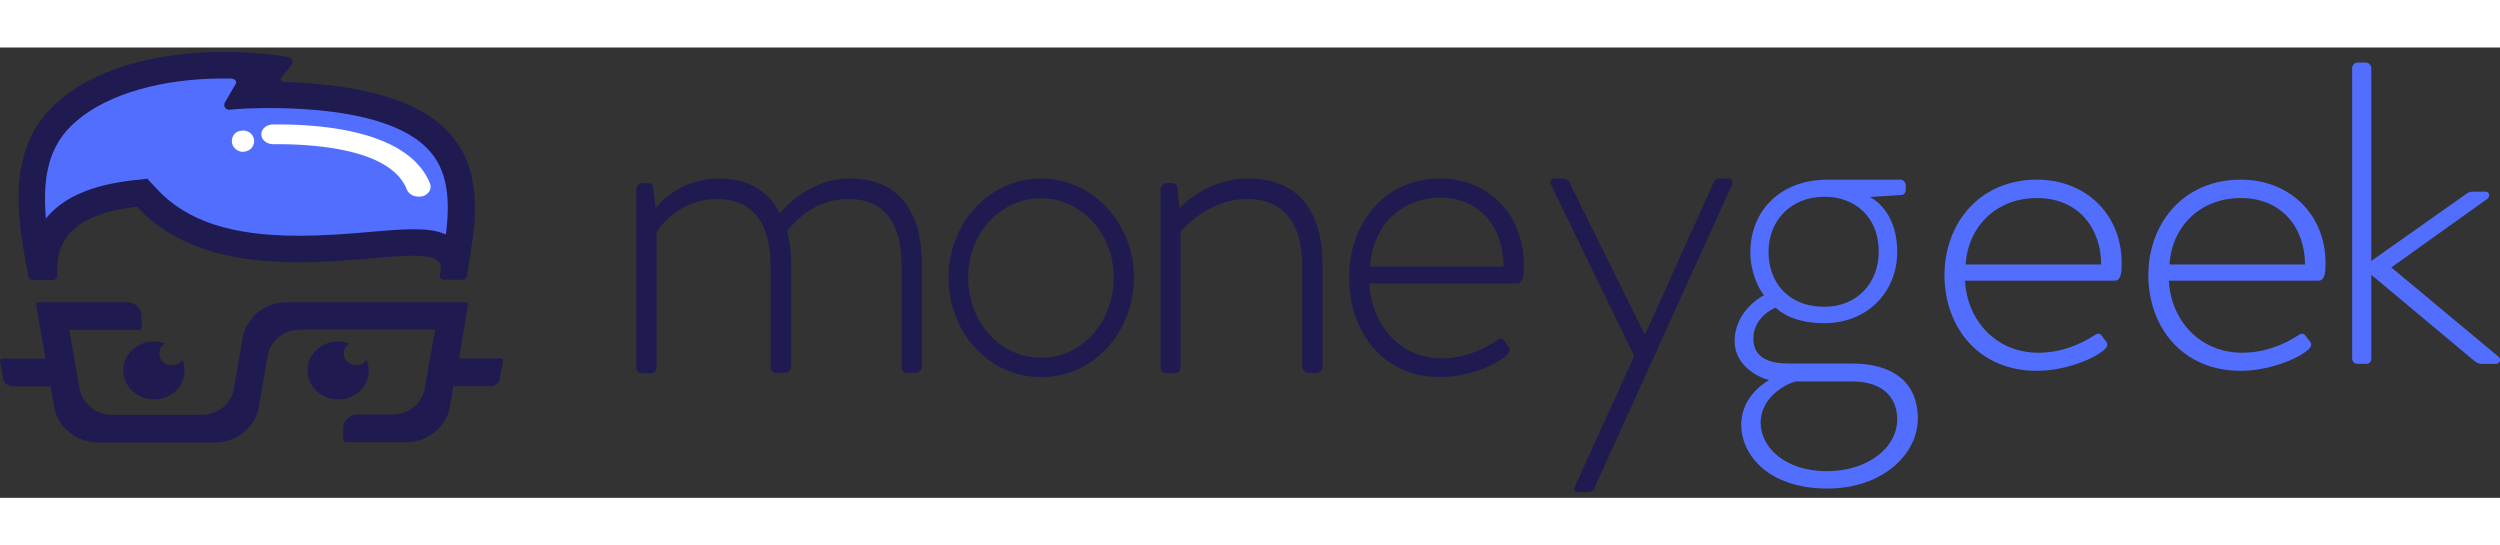
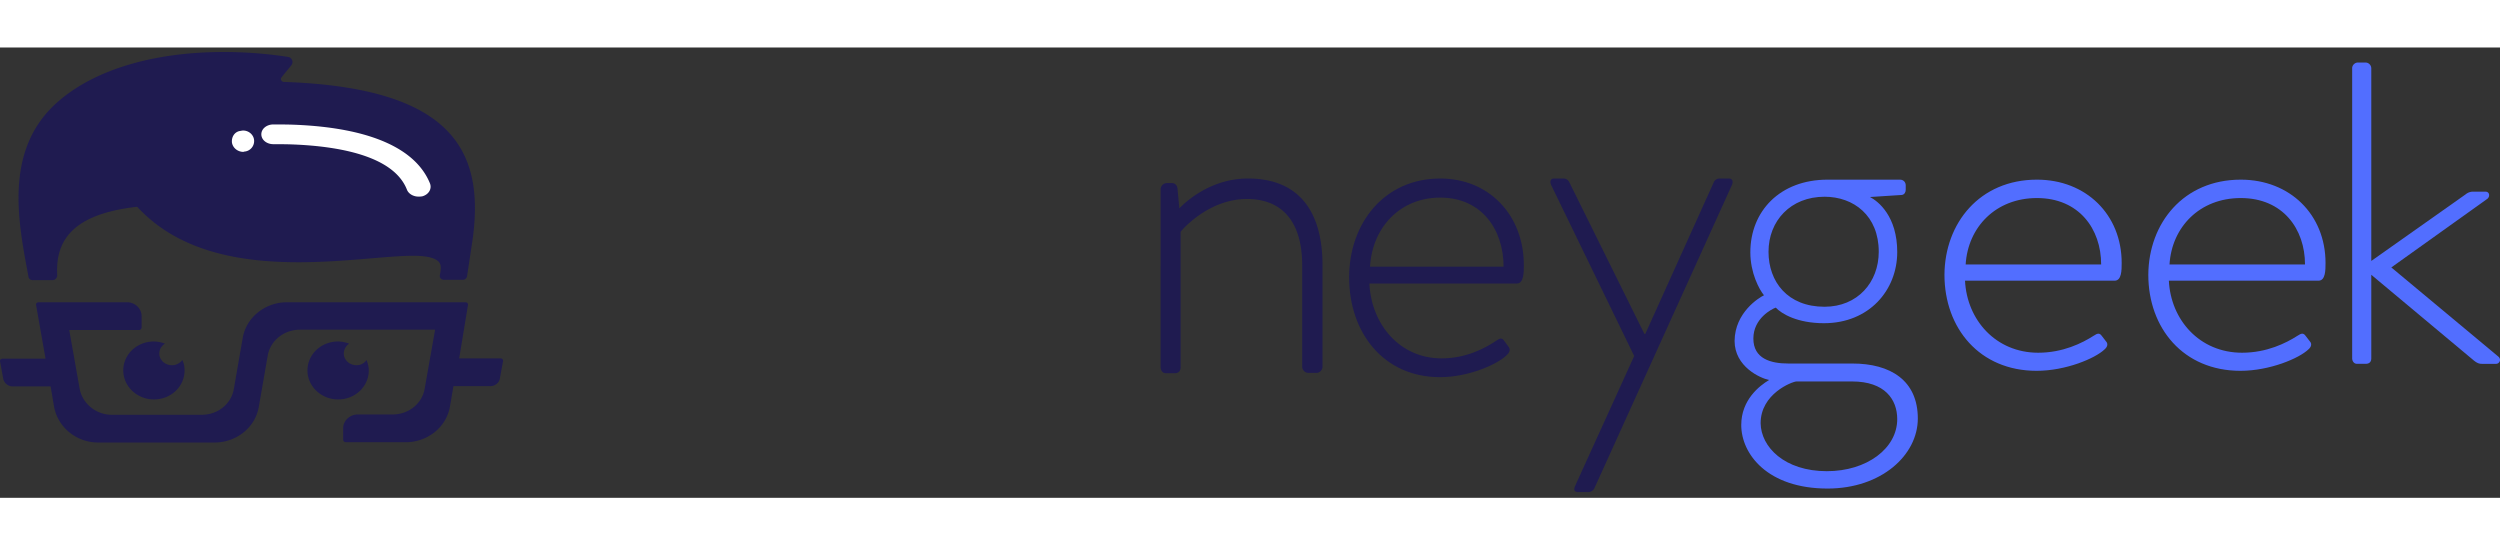
<svg xmlns="http://www.w3.org/2000/svg" class="opacity-0 animate-[headerShown_both_ease] animation-timeline-scroll animation-range-exit-header-logo" fill="none" height="32.5" viewBox="0 0 161 29" width="149">
  <rect x="0" y="0" width="161" height="29" fill="#333333" stroke="none" />
  <path d="m29.568 20.04.57-3.454c.02-.1-.062-.179-.163-.179H18.478c-1.403 0-2.624.973-2.848 2.303l-.57 3.276c-.163.973-1.037 1.668-2.075 1.668H7.206c-1.017 0-1.892-.715-2.075-1.668l-.672-3.792h4.497c.081 0 .163-.08.163-.159v-.734c0-.497-.428-.894-.936-.894H2.486c-.102 0-.184.08-.163.179l.61 3.454H.166c-.102 0-.183.08-.163.18l.204 1.11a.63.63 0 0 0 .61.497h2.442l.224 1.31c.244 1.33 1.444 2.303 2.848 2.303h7.488c1.404 0 2.625-.973 2.849-2.303l.57-3.275c.162-.973 1.037-1.688 2.075-1.688h8.708l-.671 3.792c-.163.973-1.038 1.668-2.075 1.668h-2.239c-.508 0-.936.397-.936.893v.735c0 .079.082.158.163.158h3.866c1.404 0 2.625-.972 2.849-2.303l.224-1.31h2.38c.305 0 .57-.218.61-.496l.204-1.112c.02-.1-.06-.179-.163-.179h-2.665" fill="#1F1B50" />
  <path d="M11.072 20.46c-.448 0-.814-.337-.814-.754 0-.258.143-.496.366-.635a2.2 2.2 0 0 0-.712-.139c-1.099 0-1.973.834-1.973 1.866s.895 1.867 1.973 1.867c1.099 0 1.974-.834 1.974-1.867 0-.238-.04-.456-.143-.675a.82.82 0 0 1-.67.338M22.955 20.46c-.448 0-.814-.337-.814-.754 0-.258.143-.496.346-.635a2.2 2.2 0 0 0-.712-.139c-1.099 0-1.974.834-1.974 1.866s.896 1.867 1.974 1.867c1.099 0 1.974-.834 1.974-1.867 0-.238-.061-.456-.143-.675a.76.76 0 0 1-.651.338M3.686 14.684c-.122-2.204.916-3.95 5.148-4.427 2.706 2.938 6.715 3.573 10.397 3.573 2.95 0 5.698-.417 7.386-.417.814 0 1.364.12 1.628.377.204.199.143.556.082.854-.041.159.081.318.264.318h1.221a.28.28 0 0 0 .265-.219l.345-2.283c.814-5.697-1.139-9.866-12.147-10.244-.142 0-.244-.178-.142-.297.122-.16.325-.397.63-.775a.333.333 0 0 0-.203-.536 27 27 0 0 0-4.192-.317c-4.15 0-8.037.992-10.54 3.117-3.682 3.116-2.624 7.94-1.994 11.355.02.12.123.219.265.219h1.323a.32.32 0 0 0 .264-.298" fill="#1F1B50" />
-   <path d="M4.968 4.698c2.014-1.707 5.453-2.7 9.4-2.7h.489c.285.02.427.179.305.377-.224.377-.468.814-.671 1.152-.143.218.04.516.305.476.63-.06 1.668-.119 3.072-.1 5.046.08 8.363 1.073 9.848 2.82 1.018 1.171 1.323 2.879.997 5.32-.65-.297-1.404-.337-2.095-.337-.814 0-1.75.08-2.87.179-1.363.119-2.93.238-4.537.238-4.313 0-7.203-.953-9.115-3.018l-.61-.655-.896.1c-2.686.297-4.538 1.111-5.636 2.461-.204-2.58.101-4.725 2.014-6.313" fill="#526EFF" />
  <path d="M26.943 9.602c-.326 0-.63-.18-.733-.437-.854-2.204-4.435-2.8-7.284-2.918-.468-.02-.916-.02-1.322-.02-.428 0-.774-.278-.774-.636 0-.357.346-.635.774-.635.447 0 .915 0 1.404.02 4.781.198 7.772 1.509 8.688 3.792.122.337-.082.695-.489.814-.101.02-.183.02-.264.02M15.67 6.722c-.345 0-.671-.238-.732-.595-.04-.378.183-.715.55-.755l.101-.02c.387-.04.732.239.773.596a.68.68 0 0 1-.61.754c-.04 0-.061.02-.082.02" fill="#fff" />
-   <path d="M40.993 9.128c0-.21.184-.398.388-.398h.368c.184 0 .307.126.328.314l.143 1.319c.327-.46 1.696-1.926 4.109-1.926 1.819 0 3.168.795 3.904 2.24.368-.482 2.024-2.24 4.477-2.24 3.25 0 4.661 2.177 4.661 5.59v6.532c0 .21-.184.397-.388.397h-.593c-.184 0-.327-.146-.327-.397v-6.532c0-2.806-1.186-4.271-3.434-4.271-2.25 0-3.558 1.591-3.946 2.073.184.648.266 1.381.266 2.198v6.532c0 .21-.184.397-.389.397h-.572c-.205 0-.368-.146-.368-.397v-6.532c0-2.806-1.227-4.271-3.455-4.271-2.412 0-3.72 1.863-3.884 2.114v8.71c0 .25-.123.397-.389.397H41.3c-.205 0-.328-.188-.328-.397V9.128z" fill="#1F1B50" />
-   <path clip-rule="evenodd" d="M73.03 14.803c0-3.465-2.65-6.366-5.972-6.366-3.363 0-5.972 2.901-5.972 6.366 0 3.569 2.609 6.428 5.972 6.428 3.322 0 5.971-2.86 5.971-6.428m-1.305 0c0 2.901-2.059 5.176-4.667 5.176-2.65 0-4.708-2.275-4.708-5.176 0-2.818 2.058-5.093 4.708-5.093 2.608 0 4.667 2.296 4.667 5.093" fill="#1F1B50" fill-rule="evenodd" />
  <path d="M74.744 9.128a.41.41 0 0 1 .409-.398h.306c.205 0 .327.126.368.314l.123 1.319c.388-.419 2.024-1.926 4.415-1.926 3.333 0 4.805 2.177 4.805 5.59v6.532c0 .21-.184.397-.389.397h-.531a.407.407 0 0 1-.389-.397v-6.532c0-2.806-1.288-4.271-3.557-4.271-2.453 0-4.15 1.947-4.272 2.114v8.71c0 .25-.123.397-.389.397h-.572c-.205 0-.327-.188-.327-.397z" fill="#1F1B50" />
  <path clip-rule="evenodd" d="M98.134 14.01c0-3.235-2.262-5.573-5.38-5.573-3.628 0-5.87 2.901-5.87 6.366 0 3.569 2.222 6.428 5.85 6.428 1.854 0 3.73-.835 4.32-1.44.183-.167.204-.355.123-.48l-.306-.417c-.143-.21-.265-.188-.53 0-.714.48-1.936 1.127-3.506 1.127-2.69 0-4.524-2.192-4.647-4.822h9.498c.448 0 .448-.71.448-1.19m-5.38-4.342c2.67 0 4.076 2.067 4.076 4.446h-8.6c.142-2.505 1.915-4.446 4.524-4.446" fill="#1F1B50" fill-rule="evenodd" />
  <path d="M99.911 8.892c-.115-.238-.077-.455.174-.455h.619c.134 0 .289.079.367.257l4.828 9.751h.057l4.404-9.751a.41.41 0 0 1 .367-.257h.618c.251 0 .289.237.174.455l-8.845 19.502a.44.44 0 0 1-.367.237h-.677c-.231 0-.308-.138-.193-.396l3.805-8.366z" fill="#1F1B50" />
  <path clip-rule="evenodd" d="M113.6 15.957c-.312-.38-.878-1.44-.878-2.766 0-2.652 1.911-4.68 4.974-4.68h4.662c.234 0 .37.171.37.36v.304c0 .132-.078.303-.254.322l-2.047.132c.546.284 1.755 1.25 1.755 3.543 0 2.463-1.814 4.584-4.72 4.584-1.717 0-2.731-.606-3.101-1.004-.234.076-1.444.682-1.444 1.99s1.132 1.61 2.244 1.61h4.134c2.439 0 4.213 1.08 4.213 3.542 0 2.35-2.34 4.51-5.812 4.51-3.862 0-5.559-2.217-5.559-4.093 0-1.629 1.19-2.538 1.794-2.898-.565-.114-2.223-.853-2.223-2.52.02-1.838 1.58-2.785 1.892-2.936m4.057 11.328c2.555 0 4.525-1.458 4.525-3.353 0-1.269-.8-2.425-2.906-2.425h-3.589c-.292.02-2.302.796-2.302 2.69.02 1.516 1.522 3.089 4.272 3.089m-.156-17.675c1.872 0 3.491 1.213 3.491 3.543 0 1.97-1.365 3.542-3.491 3.542-2.38 0-3.608-1.61-3.608-3.542 0-1.99 1.424-3.543 3.608-3.543M136.636 13.874c0-3.113-2.295-5.363-5.458-5.363-3.681 0-5.935 2.792-5.955 6.126 0 3.434 2.254 6.185 5.934 6.185 1.882 0 3.784-.803 4.384-1.386.186-.16.206-.34.124-.461l-.31-.402c-.145-.2-.27-.18-.538 0-.723.462-1.964 1.084-3.557 1.084-2.729 0-4.59-2.108-4.713-4.639h9.635c.454 0 .454-.683.454-1.144m-5.458-4.178c2.708 0 4.136 1.989 4.136 4.278h-8.726c.145-2.41 1.943-4.278 4.59-4.278M149.764 13.874c0-3.113-2.295-5.363-5.458-5.363-3.681 0-5.934 2.792-5.955 6.126 0 3.434 2.254 6.185 5.934 6.185 1.882 0 3.784-.803 4.384-1.386.186-.16.206-.34.124-.461l-.31-.402c-.145-.2-.269-.18-.538 0-.723.462-1.964 1.084-3.557 1.084-2.729 0-4.59-2.108-4.713-4.639h9.635c.454 0 .454-.683.454-1.144m-5.458-4.178c2.708 0 4.136 1.989 4.136 4.278h-8.726c.145-2.41 1.943-4.278 4.59-4.278" fill="#526EFF" fill-rule="evenodd" />
  <path d="M151.479 1.327c0-.19.177-.36.372-.36h.489a.38.38 0 0 1 .371.36v12.419l6.08-4.292a.74.74 0 0 1 .449-.17h.822c.293 0 .313.36.078.493l-6.139 4.387 6.882 5.734c.235.19.078.475-.137.475h-.88c-.176 0-.313-.02-.566-.228l-6.589-5.507v5.374c0 .228-.117.36-.371.36h-.548c-.195 0-.313-.17-.313-.36z" fill="#526EFF" />
</svg>